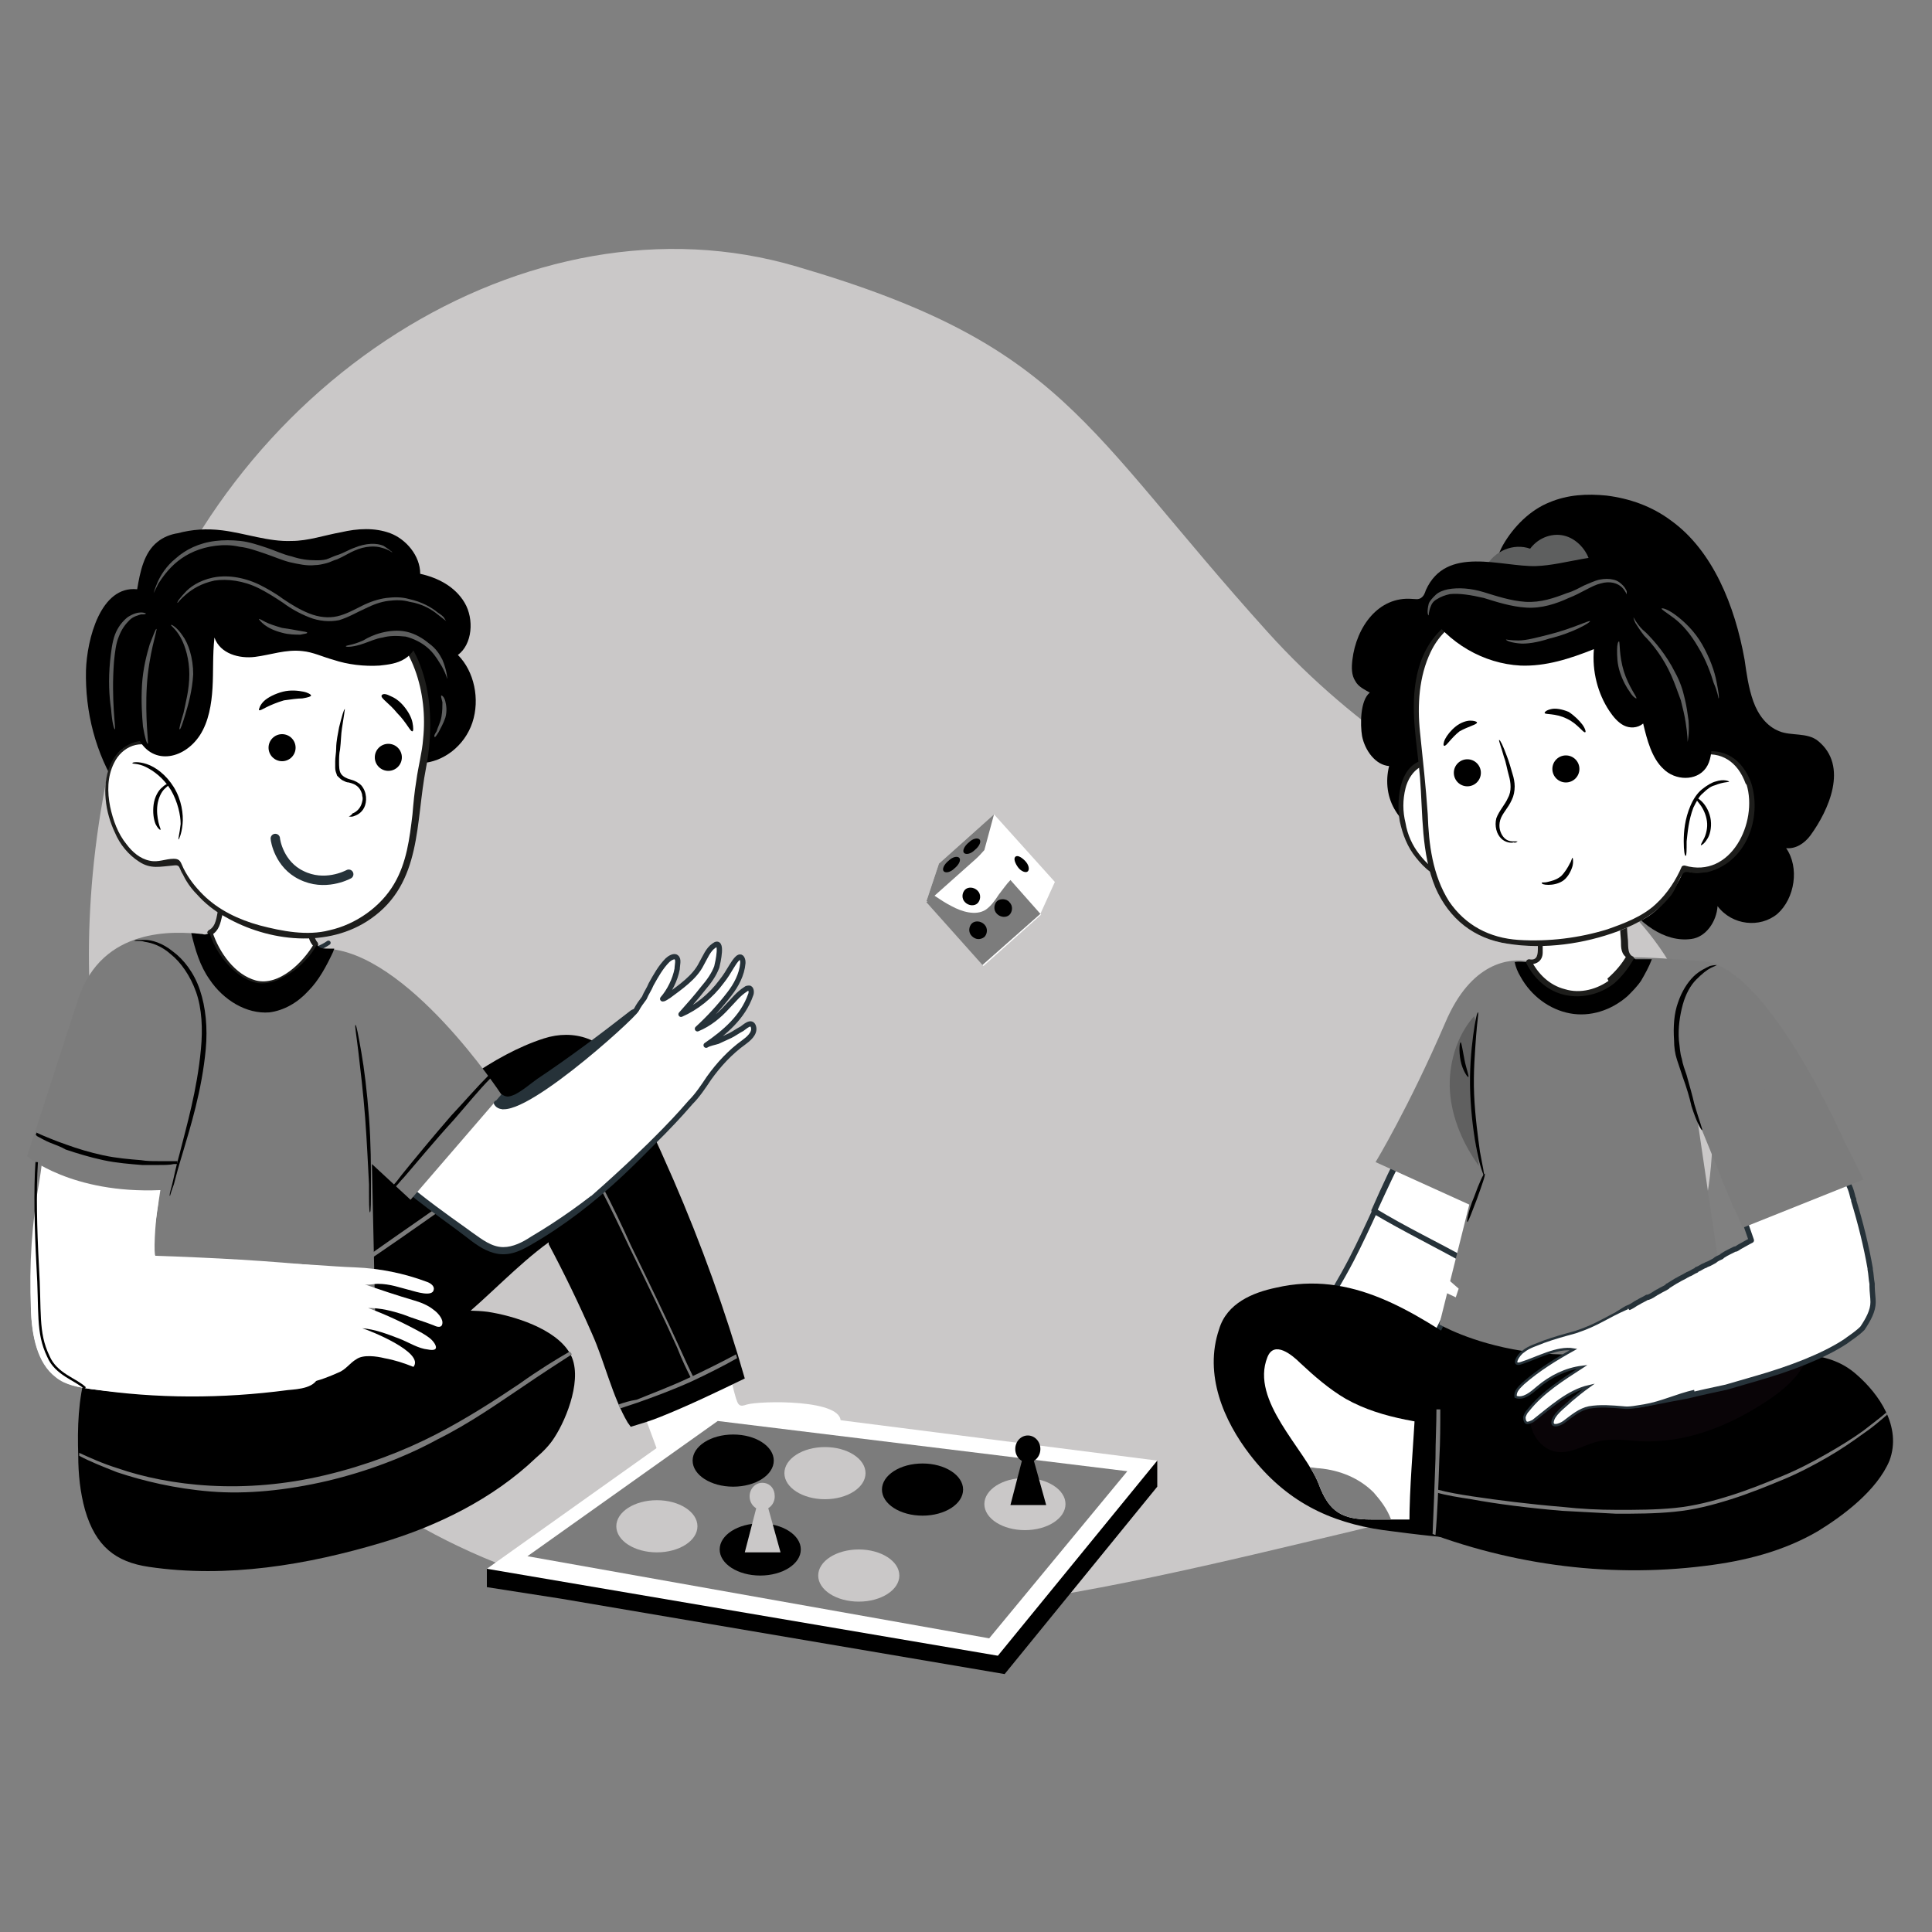
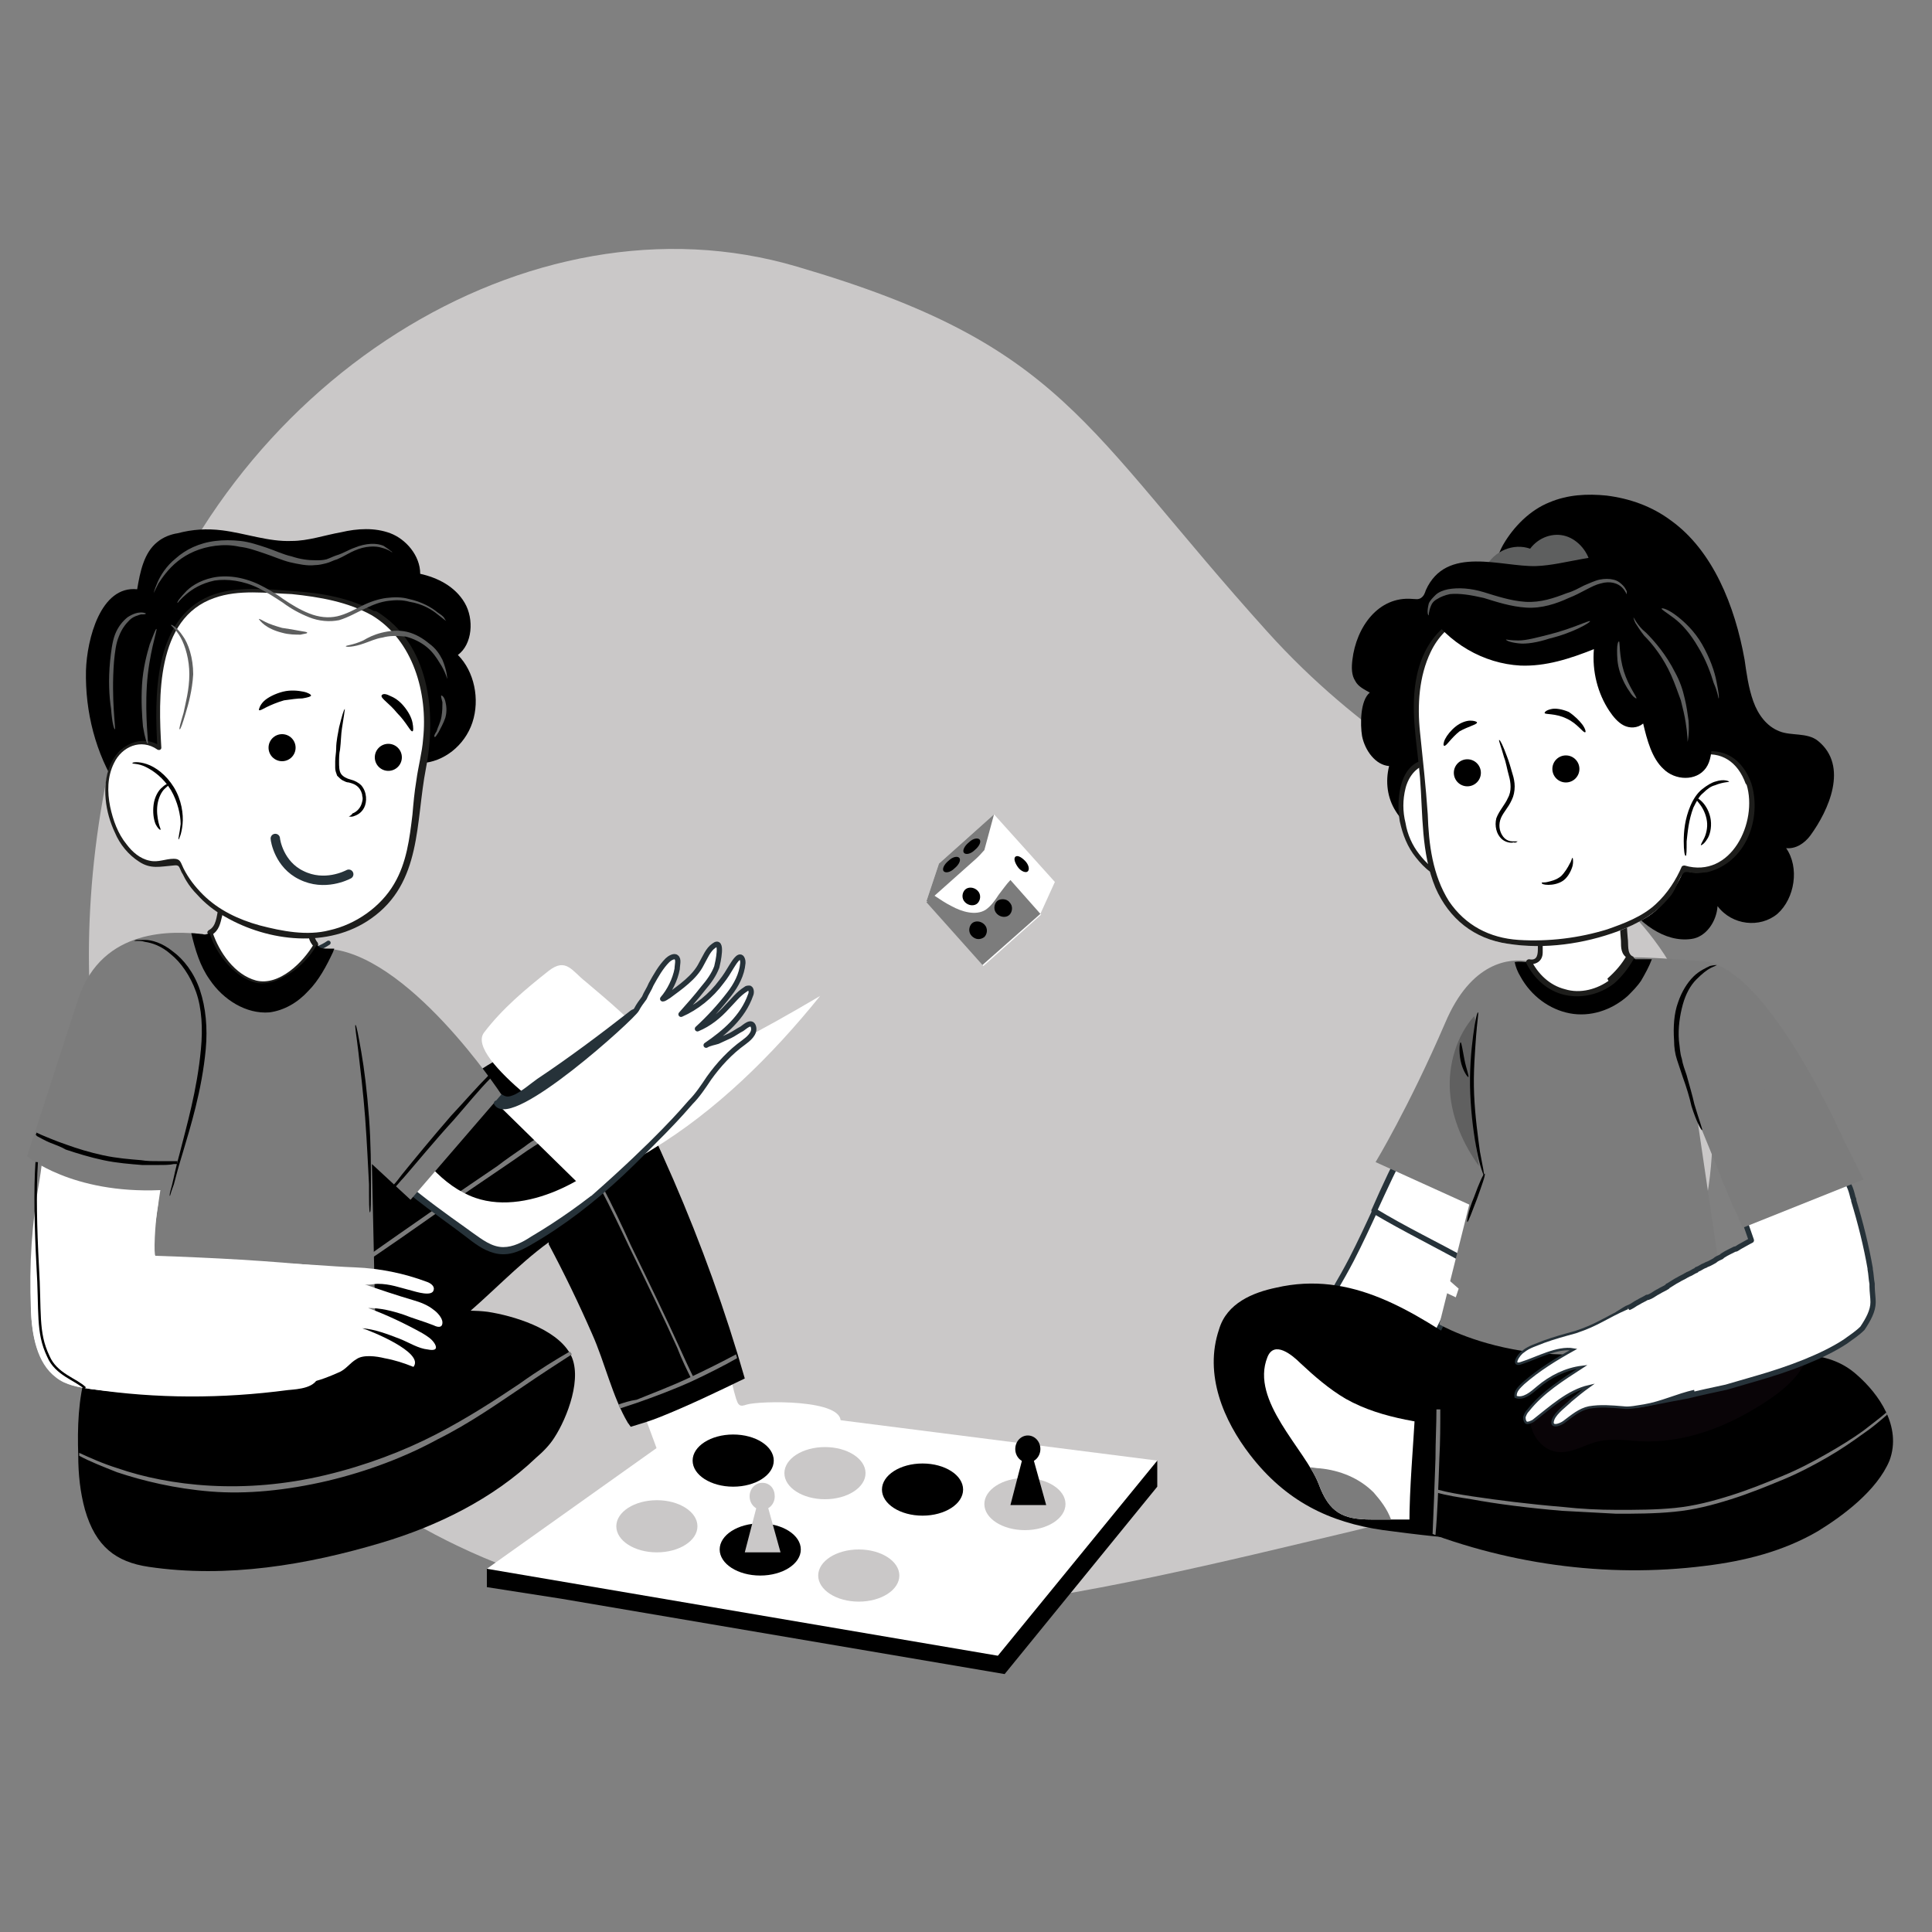
<svg xmlns="http://www.w3.org/2000/svg" xmlns:xlink="http://www.w3.org/1999/xlink" id="Слой_1" x="0px" y="0px" viewBox="0 0 200 200" style="enable-background:new 0 0 200 200;" xml:space="preserve">
  <rect x="0" y="0" width="200" height="200" fill="#808080" stroke="none" />
  <style type="text/css"> .st0{fill:#CAC8C8;} .st1{fill:none;stroke:#263239;stroke-width:0.455;stroke-linecap:round;stroke-linejoin:round;stroke-miterlimit:10;} .st2{fill:#FFFFFF;} .st3{fill:#7C7C7C;} .st4{fill:#FFFFFF;stroke:#263239;stroke-width:0.548;stroke-linecap:round;stroke-linejoin:round;stroke-miterlimit:10;} .st5{fill:#263239;} .st6{fill:#1D1D1B;} .st7{fill:#5E5F5F;} .st8{opacity:7.000000e-02;} .st9{fill:#823C6D;} .st10{fill:#FFFFFF;stroke:#263239;stroke-width:0.254;stroke-miterlimit:10;} .st11{opacity:0.23;} .st12{fill:#1C79BD;} .st13{fill:none;stroke:#000000;stroke-width:0.257;stroke-miterlimit:10;} .st14{clip-path:url(#SVGID_00000090257116911913745240000007671012542891557546_);fill:#7C7C7C;} .st15{fill:none;stroke:#263239;stroke-width:0.972;stroke-linecap:round;stroke-linejoin:round;stroke-miterlimit:10;} </style>
  <g>
    <g>
      <path class="st0" d="M13.5,124.8c0,0,10.2,26.6,39.2,37.5c29,10.9,61.1,2.4,87.3-3.8c26.2-6.2,40.9-26.6,36.5-49.1 c-4.5-22.5-26.2-22.8-45.3-44C112,44.1,110.2,35.7,82.5,27.6c-27.7-8.2-59.6,12-69.1,43.6C3.9,102.7,13.5,124.8,13.5,124.8z" />
    </g>
    <path class="st1" d="M28.7,96.1c0,0,1.3,2.3,2.6,2.4c1.3,0.1,2.7-0.9,2.7-0.9" />
    <g>
      <g>
        <g>
          <g>
            <polygon class="st2" points="95.9,93.3 97.2,89.4 102.9,84.3 109.2,91.3 107.7,94.6 " />
            <polygon class="st3" points="95.9,93.3 97,93.4 101.9,88 102.9,84.3 97.2,89.4 " />
            <rect x="97.8" y="89.6" transform="matrix(0.747 -0.665 0.665 0.747 -36.693 91.537)" class="st2" width="8" height="8.8" />
            <g>
              <path class="st3" d="M104.6,91.1c-0.4,0.4-0.8,1-1.2,1.5c-0.4,0.6-0.8,1.2-1.4,1.6c-1,0.6-2.4,0.2-3.5-0.4 c-0.6-0.3-1.2-0.7-1.8-1.1l-0.8,0.7l5.8,6.5l6-5.3L104.6,91.1z" />
            </g>
            <path d="M101.2,92.2c0.4,0.4,0.3,1,0,1.3s-0.9,0.3-1.3-0.1c-0.4-0.4-0.3-1,0-1.3S100.8,91.8,101.2,92.2z" />
            <path d="M106.1,89.1c0.4,0.4,0.5,0.9,0.3,1.1c-0.2,0.2-0.7,0-1-0.4s-0.5-0.9-0.3-1.1S105.7,88.7,106.1,89.1z" />
            <path d="M99.3,88.8c0.2,0.2,0,0.7-0.5,1.1c-0.4,0.4-0.9,0.5-1.1,0.3c-0.2-0.2,0-0.7,0.5-1.1C98.6,88.7,99.1,88.6,99.3,88.8z" />
            <path d="M101.4,86.9c0.2,0.2,0,0.7-0.5,1.1c-0.4,0.4-0.9,0.5-1.1,0.3c-0.2-0.2,0-0.7,0.5-1.1C100.7,86.8,101.2,86.7,101.4,86.9 z" />
            <path d="M101.9,95.7c0.4,0.4,0.3,1,0,1.3c-0.4,0.3-0.9,0.3-1.3-0.1s-0.3-1,0-1.3S101.5,95.3,101.9,95.7z" />
            <path d="M104.5,93.4c0.4,0.4,0.3,1,0,1.3s-0.9,0.3-1.3-0.1s-0.3-1,0-1.3S104.2,93,104.5,93.4z" />
          </g>
          <g>
            <path d="M150.7,131.9c0,0-1.3,1.8-2.4,5.9c-1.1,4.1,17.2,10.3,17.2,10.3l15-4.8c0,0-1.8-14.4-5-15" />
            <path class="st4" d="M145.8,118.2c0,0-0.3,0.6-0.9,1.6c-1.7,3.5-3.2,7.1-5,10.6c-1.1,2.1-2.3,4.1-3.5,6c1.9,1,4.8,1.8,4.8,1.8 l6.1,2.5c0,0,6.9-12.1,7.5-19.9L145.8,118.2z" />
            <g>
              <path class="st2" d="M152.1,130.6c1.3-3.3,2.5-6.9,2.7-9.9l-9-2.5c0,0-0.3,0.6-0.9,1.6c-0.9,1.9-1.7,3.7-2.6,5.6 C145.5,127.2,148.8,128.8,152.1,130.6z" />
              <g>
                <path class="st5" d="M152.3,130.7c1.3-3.2,2.4-6.6,2.7-10c0-0.1-0.1-0.2-0.2-0.3c-3-0.8-6-1.7-9-2.5c-0.1,0-0.2,0-0.3,0.1 c-1.3,2.3-2.4,4.7-3.5,7.2c-0.1,0.1,0,0.3,0.1,0.4c3.2,1.9,6.5,3.5,9.7,5.3c0.3,0.2,0.6-0.3,0.3-0.5 c-3.2-1.8-6.6-3.4-9.7-5.3c0,0.1,0.1,0.2,0.1,0.4c1.1-2.4,2.2-4.8,3.5-7.2c-0.1,0-0.2,0.1-0.3,0.1c3,0.8,6,1.7,9,2.5 c-0.1-0.1-0.1-0.2-0.2-0.3c-0.3,3.4-1.4,6.7-2.7,9.9C151.7,130.8,152.2,131,152.3,130.7z" />
              </g>
            </g>
            <g>
              <g>
                <path class="st3" d="M191.4,119.2c0,0-8.1-19.1-15.1-19.7c-4-0.3-6.1-0.4-7.1-0.4c-0.1,0-0.3,0-0.4-0.1l0,0 c-0.6,0.9-1.2,1.8-2,2.5c-1.6,1.3-3.9,1.6-5.7,0.8c-1.2-0.5-2.3-1.6-2.9-2.8c-1.9-0.3-5.9,0-8.6,6.4 c-3.8,8.8-7.2,14.4-7.2,14.4l9.7,4.4l-3.1,12.4c0,0,12.9,7.6,29.7-0.9l-3-20.4l3.8,9.3L191.4,119.2z" />
              </g>
            </g>
            <g>
              <path d="M175.2,143.6c-7.1,1.4-16.4,0.7-22.6-3.6c-6.4-4.3-12.7-8.5-20.5-6.7c-2.4,0.5-5.1,1.6-5.9,4.3 c-1.6,4.7,0.5,9.5,3.2,13c3.7,4.8,8.2,7,13.8,7.8c6.9,0.9,14,1.8,20.7-0.2" />
            </g>
            <path d="M169.1,99.2c-0.1,0-0.1,0-0.2-0.1h0c-0.6,0.9-1.2,1.8-2,2.5c-1.6,1.3-3.9,1.6-5.7,0.8c-1.2-0.5-2.3-1.6-2.9-2.8 c-0.1,0-0.1,0-0.2,0c0,0,0,0,0,0c-0.4,0-0.8-0.1-1.3,0c0.1,0.5,0.3,1,0.6,1.5c1.1,2,3,3.4,5.1,3.8c2.1,0.4,4.3-0.3,6-1.8 c0.5-0.5,1-1,1.4-1.6c0.4-0.7,0.8-1.4,1.1-2.2c-0.6,0-1,0-1.4,0c0,0,0,0,0,0c-0.1,0-0.2,0-0.3,0 C169.2,99.2,169.1,99.2,169.1,99.2C169.1,99.2,169.1,99.2,169.1,99.2z" />
            <g>
              <path class="st2" d="M166.9,101.6c0.8-0.7,1.4-1.5,2-2.5c-0.3-0.1-0.5-0.5-0.5-0.8l-0.5-9l-8.2,4.3l-0.1,5.1 c0,0.6-0.5,1-1,0.9c-0.1,0-0.1,0-0.2,0c0.6,1.3,1.7,2.3,2.9,2.8C163,103.2,165.3,102.9,166.9,101.6z" />
              <g>
                <path class="st6" d="M167.1,101.8c0.8-0.7,1.5-1.6,2-2.5c0.1-0.1,0-0.3-0.1-0.3c-0.6-0.3-0.4-1.3-0.5-1.9 c-0.1-1-0.1-2.1-0.2-3.1c-0.1-1.6-0.2-3.1-0.3-4.7c0-0.2-0.2-0.3-0.4-0.2c-2.7,1.4-5.5,2.9-8.2,4.3c-0.1,0-0.1,0.1-0.1,0.2 c0,0.9,0,1.9-0.1,2.8c0,0.6,0,1.2,0,1.7c0,0.6,0,1.4-0.9,1.2c-0.2,0-0.4,0.2-0.3,0.4c0.8,1.6,2.2,2.9,4,3.3 C163.8,103.4,165.7,102.9,167.1,101.8c0.3-0.2-0.1-0.6-0.4-0.4c-1.3,1-3.1,1.5-4.7,1c-1.6-0.4-2.8-1.6-3.5-3 c-0.1,0.1-0.2,0.2-0.3,0.4c0.8,0.1,1.5-0.3,1.5-1.2c0-0.4,0-0.7,0-1.1c0-0.7,0-1.4,0-2.2c0-0.5,0.2-1.2,0-1.7 c-0.1-0.3,0,0.1-0.1,0.1c0,0,0.3-0.2,0.3-0.2c0.4-0.2,0.9-0.5,1.3-0.7c1.3-0.7,2.6-1.4,3.9-2.1c0.9-0.5,1.8-0.9,2.6-1.4 c-0.1-0.1-0.3-0.1-0.4-0.2c0.1,1.7,0.2,3.5,0.3,5.2c0.1,1,0.1,2.1,0.2,3.1c0,0.7,0,1.4,0.7,1.8c0-0.1-0.1-0.2-0.1-0.3 c-0.5,0.9-1.2,1.7-2,2.4C166.5,101.6,166.8,102,167.1,101.8z" />
              </g>
            </g>
            <g>
              <path d="M151.9,126.5c0.1,0,0.5-1.1,1-2.4c0.5-1.4,0.9-2.5,0.8-2.6c-0.1-0.1-0.6,1-1.1,2.4C152,125.3,151.8,126.5,151.9,126.5 z" />
            </g>
            <g>
              <path d="M176.2,117c0.1,0-0.3-1-0.8-2.7c-0.2-0.9-0.5-1.9-0.8-3c-0.2-0.6-0.4-1.1-0.5-1.7c-0.2-0.6-0.2-1.2-0.3-1.9 c-0.1-1.3,0.1-2.6,0.4-3.7c0.3-1.1,0.8-2,1.4-2.6c0.6-0.6,1.1-1,1.5-1.2c0.4-0.2,0.7-0.3,0.6-0.3c0,0-0.3,0-0.7,0.1 c-0.4,0.2-1.1,0.5-1.7,1.1c-0.6,0.6-1.2,1.5-1.6,2.7c-0.4,1.1-0.5,2.5-0.4,3.9c0,0.7,0.1,1.4,0.3,2c0.2,0.6,0.4,1.2,0.6,1.8 c0.4,1.1,0.7,2.1,0.9,3C175.6,116.1,176.1,117,176.2,117z" />
            </g>
            <g>
              <g>
                <path d="M154.8,59.5c-0.1-1.1,0.3-2.2,0.8-3.1c1.1-1.9,2.8-3.6,4.8-4.4c1.9-0.8,3.9-0.9,5.9-0.7c2.4,0.3,4.7,1.1,6.7,2.6 c4.3,3.1,6.6,8.8,7.6,14.4c0.2,1.4,0.4,2.9,0.9,4.3c0.5,1.4,1.4,2.6,2.7,3.1c1.2,0.5,2.9,0.1,4,1c3.2,2.6,1.1,7.2-0.8,9.8 c-0.6,0.8-1.5,1.4-2.5,1.3c1.4,2,0.9,5.2-0.9,6.8c-1.8,1.5-4.7,1.2-6.2-0.8c-0.1,1.6-1.2,3.2-2.7,3.4 c-2.8,0.4-5.5-1.7-7.2-4.2" />
              </g>
              <g>
                <path class="st7" d="M153.8,58.7c0.9-1.7,2.9-2.5,4.6-1.9c0.9-1.2,2.4-1.7,3.7-1.3c1.3,0.4,2.4,1.7,2.6,3.2" />
              </g>
              <g>
                <path d="M177.8,81.5c1.2-2.4,1.5-5.2,1.3-8c-0.2-3-0.6-6.6-2-9.2c-1.1-2.1-3.4-3.6-5.5-2.9c0-1.7-1.5-3.1-3-3.6 c-3.1-0.8-6.5,0.7-9.6,0.8c-3.6,0.1-9.3-2.2-11.4,2.5c-0.1,0.3-0.2,0.6-0.5,0.8c-0.3,0.2-0.6,0.1-0.9,0.1 c-3.5-0.3-5.8,2.9-6.2,6.3c-0.1,0.8-0.1,1.6,0.3,2.2c0.3,0.6,1,0.9,1.5,1.2c-1,0.8-1,3.3-0.8,4.5c0.3,1.5,1.4,3,2.8,3.1 c-0.4,1.6-0.2,3.3,0.7,4.7c0.8,1.3,2.2,2.3,3.7,2.4" />
              </g>
              <g>
                <path class="st2" d="M148.1,78.8c-1,0-1.9,0.6-2.4,1.5c-0.5,0.9-0.7,2-0.7,3c0,2.4,1.1,4.8,2.8,6.3c0.6,0.6,1.4,1.1,2.2,0.9" />
                <g>
                  <path class="st6" d="M148.1,78.6c-3.2,0-3.6,4-3.2,6.4c0.3,1.4,0.8,2.7,1.7,3.8c0.8,1,2,2.2,3.4,2.1c0.3,0,0.3-0.5,0-0.5 c-1.3,0.1-2.4-1.1-3.1-2c-0.7-0.9-1.2-2-1.4-3.2c-0.3-1.2-0.3-2.4,0-3.6c0.3-1.2,1.2-2.5,2.7-2.5 C148.4,79.1,148.4,78.6,148.1,78.6L148.1,78.6z" />
                </g>
              </g>
              <g>
                <path class="st2" d="M181.1,81.2c-0.9-2.7-3-3.6-5.1-3c0-0.1,0-0.2,0-0.3c0-4.2,0-8-2.5-11.4c-2.4-3.2-5.6-3.2-9.1-3.6 c-3-0.4-6-0.5-9-0.1c-2.2,0.3-4.8,1.2-6.4,3.1c-2.5,2.9-2.6,8.1-2,11.8c0.9,5.2-0.1,11.5,2.8,16c2.3,3.5,5.5,4.2,9.1,4.2 c3.9,0,8-0.8,11.5-2.9c1.7-1,3.1-3,3.9-4.9c2.1,0.7,4.3-0.3,5.7-2.2C181.4,85.9,181.8,83.4,181.1,81.2z" />
                <g>
                  <path class="st6" d="M181.3,81.1c-0.9-2.5-2.8-3.8-5.5-3.2c0.1,0.1,0.2,0.2,0.3,0.2c0-3.8,0-7.8-2.1-11.1 c-1.9-3.1-4.9-3.9-8.3-4.3c-7-0.8-17-1.7-19,7.1c-0.8,3.6,0,7.1,0.3,10.7c0.3,3.8,0.1,7.8,1.6,11.4c1.4,3.2,4,5.3,7.5,5.8 c3.8,0.6,7.9,0,11.4-1.3c2.1-0.8,3.9-1.8,5.3-3.5c0.3-0.3,0.5-0.7,0.7-1.1c0.2-0.4,0.5-1.3,0.9-1.5c0.3-0.1,0.9,0.1,1.2,0.1 c0.4,0,0.7-0.1,1.1-0.1C180.8,89.3,182.4,84.7,181.3,81.1c-0.1-0.3-0.6-0.2-0.5,0.1c1.2,3.9-1.6,9.8-6.4,8.4 c-0.1,0-0.2,0-0.3,0.1c-0.6,1.4-1.5,2.8-2.7,3.9c-1.4,1.3-3.3,2-5,2.6c-2.9,0.9-6.1,1.3-9.2,1.1c-3-0.2-5.5-1.5-7.2-4 c-1.7-2.7-2.1-5.9-2.2-9c-0.2-2.9-0.5-5.6-0.8-8.5c-0.3-2.8-0.1-5.8,1.1-8.3c3-6.3,12.1-5,17.6-4.3c3.5,0.4,6.4,1.3,8.2,4.5 c1.7,3.2,1.7,6.9,1.7,10.3c0,0.2,0.2,0.3,0.3,0.2c2.3-0.5,4,0.7,4.8,2.9C181,81.6,181.4,81.5,181.3,81.1z" />
                </g>
              </g>
              <g>
                <g>
                  <g>
                    <path d="M179,80.9c0,0-0.5-0.3-1.4,0c-0.4,0.1-0.9,0.4-1.4,0.8c-0.5,0.4-0.9,1-1.2,1.7c-0.6,1.4-0.7,2.7-0.7,3.7 c0,1,0.1,1.5,0.2,1.5c0.1,0,0.1-0.6,0.1-1.5c0.1-0.9,0.2-2.2,0.7-3.5c0.3-0.6,0.6-1.2,1-1.5c0.4-0.4,0.8-0.7,1.2-0.8 C178.5,80.9,179,81,179,80.9z" />
                  </g>
                  <g>
                    <path d="M176.1,87.5c0,0,0.3-0.1,0.6-0.6c0.3-0.4,0.5-1.2,0.4-2c-0.1-0.8-0.5-1.5-0.9-1.9c-0.4-0.4-0.7-0.5-0.7-0.4 c0,0.1,0.2,0.3,0.5,0.7c0.3,0.4,0.6,1,0.7,1.7c0.1,0.7-0.1,1.4-0.3,1.8C176.2,87.2,176,87.5,176.1,87.5z" />
                  </g>
                </g>
                <g>
                  <path d="M157.1,87.1c0,0-0.2,0-0.5,0c-0.3,0-0.7-0.1-1-0.5c-0.3-0.4-0.5-1-0.3-1.7c0.2-0.7,0.8-1.2,1.2-2.1 c0.2-0.4,0.3-0.9,0.3-1.4c0-0.4-0.1-0.9-0.2-1.2c-0.2-0.7-0.4-1.4-0.6-1.9c-0.4-1.1-0.7-1.7-0.8-1.7c-0.1,0,0.2,0.7,0.5,1.8 c0.2,0.5,0.3,1.2,0.5,1.9c0.2,0.7,0.3,1.6-0.1,2.3c-0.3,0.7-0.9,1.3-1.2,2.1c-0.1,0.4-0.1,0.8,0,1.2 c0.1,0.4,0.3,0.7,0.5,0.9c0.4,0.4,1,0.5,1.3,0.4C156.9,87.3,157.1,87.1,157.1,87.1z" />
                </g>
                <g>
                  <path d="M152.9,74.8c0-0.1-0.3-0.2-0.7-0.2c-0.4,0-1,0.2-1.5,0.6c-0.5,0.4-0.9,0.9-1.1,1.3c-0.2,0.4-0.2,0.7-0.1,0.7 c0.2,0.1,0.7-0.8,1.6-1.5C152,75.2,152.9,75,152.9,74.8z" />
                </g>
                <g>
                  <path d="M164.1,75.8c0.1,0,0-0.4-0.3-0.8c-0.3-0.4-0.8-0.9-1.4-1.3c-0.7-0.3-1.4-0.4-1.8-0.3c-0.5,0.1-0.7,0.3-0.7,0.4 c0,0.2,1.1,0,2.3,0.6C163.3,74.9,163.9,75.9,164.1,75.8z" />
                </g>
                <g>
                  <path d="M162.8,88.8c-0.1,0-0.1,0.3-0.3,0.6c-0.2,0.4-0.5,0.9-0.9,1.3c-0.5,0.4-1,0.5-1.4,0.6c-0.4,0.1-0.6,0-0.6,0.1 c0,0.1,0.2,0.2,0.7,0.2c0.4,0,1.1-0.1,1.6-0.5c0.5-0.4,0.8-1.1,0.9-1.5C162.9,89.1,162.8,88.8,162.8,88.8z" />
                </g>
              </g>
              <g>
                <path d="M147.7,63.2c2.2,3.4,5.9,5.5,9.7,5.7c2.6,0.1,5.1-0.7,7.6-1.7c-0.2,2.3,0.4,4.6,1.6,6.4c0.4,0.6,0.9,1.2,1.5,1.5 s1.4,0.3,2-0.2c0.4,1.7,0.9,3.6,2.1,4.7c1.2,1.2,3.4,1.3,4.4-0.1c0.5-0.7,0.6-1.7,0.6-2.7c0.2-4.9-0.8-10.1-3.7-13.8 c-0.8-1-1.8-1.9-2.9-2.5c-1.1-0.6-2.3-0.9-3.5-1.1c-6.7-1.1-13.8,0.7-19.4,4.9" />
              </g>
            </g>
            <g>
              <g>
                <g>
                  <path class="st2" d="M152,148c-4.3-0.7-8.8-1-12.7-3.2c-1.7-1-3.2-2.3-4.7-3.7c-0.8-0.8-2.7-2.4-3.4-0.6 c-1.8,4.5,3.9,9.5,5.3,13.1c1.1,3,2.5,3.7,5.5,3.7c2.5,0,5.1,0,7.6,0" />
                </g>
                <g>
                  <path class="st3" d="M144,157.3c-0.4-1.1-1.1-2-1.8-2.8c-1.5-1.5-3.5-2.3-5.6-2.5c-0.3,0-0.7-0.1-1-0.1 c0.4,0.6,0.7,1.2,0.9,1.7c1.1,3,2.5,3.7,5.5,3.7C142.7,157.3,143.3,157.3,144,157.3z" />
                </g>
              </g>
              <g>
                <path d="M192.2,142.3c-2.8-2.5-6.5-2.2-9.9-1.9c-7.3,0.6-13.8,4-21,5c-4.9,0.7-9.8,0.7-14.8,0.5c-0.2,4-0.6,8-0.6,12 c9.7,4,20.3,5.5,30.6,4.2c4.1-0.5,8.1-1.5,11.7-3.6c2.6-1.6,6.1-4.2,7.4-7.3C196.9,147.7,194.5,144.3,192.2,142.3z" />
              </g>
              <g>
                <path class="st3" d="M195.3,146.2c-0.7,0.6-1.5,1.2-2.4,1.9c-1.1,0.8-2.4,1.6-3.8,2.4c-1.4,0.8-2.9,1.6-4.6,2.3 c-1.7,0.7-3.4,1.4-5.3,2c-1.9,0.6-3.8,1.1-5.8,1.3c-2,0.2-4,0.2-6,0.2c-1.9,0-3.8-0.1-5.6-0.3c-3.6-0.3-6.7-0.7-9.4-1.1 c-1.3-0.2-2.5-0.4-3.6-0.7c0,0-0.1,0-0.1,0c0,0.1,0,0.2,0,0.3c0,0,0,0,0,0c1,0.3,2.3,0.5,3.6,0.7c2.7,0.5,5.9,0.9,9.4,1.2 c1.8,0.1,3.7,0.2,5.6,0.3c1.9,0,4,0,6-0.2c2.1-0.2,4-0.7,5.9-1.3c1.9-0.6,3.6-1.3,5.3-2c1.7-0.7,3.2-1.5,4.6-2.3 c1.4-0.8,2.7-1.7,3.8-2.5c0.9-0.6,1.7-1.3,2.4-1.9C195.4,146.4,195.3,146.3,195.3,146.2z" />
                <g>
                  <path class="st3" d="M148.6,158.9c0.2-2.2,0.3-4.9,0.4-7.9c0.1-1.8,0.1-3.5,0.1-5.1c-0.1,0-0.3,0-0.4,0 c0,1.6-0.1,3.3-0.1,5.1c-0.1,2.9-0.2,5.6-0.3,7.8C148.4,158.8,148.5,158.9,148.6,158.9z" />
                </g>
              </g>
            </g>
            <g class="st8">
              <path class="st9" d="M158.4,146.4c-0.2,1.8,1.1,3.7,2.8,3.9c1.5,0.2,2.9-0.8,4.3-1.1c1.4-0.3,2.9-0.1,4.3,0 c4.5,0.2,8.8-1.4,12.7-3.9c1.9-1.2,3.9-2.8,4.7-5c0.1-0.3,0.2-0.6,0.1-0.8c-0.2-0.6-0.9-0.7-1.5-0.7 c-4.9,0.5-9.9,1.2-14.7,2.3" />
            </g>
            <path class="st4" d="M193.9,134.8C193.9,134.8,193.9,134.8,193.9,134.8c0-0.5-0.1-1.1-0.1-1.6c0-0.1,0-0.2,0-0.3 c-0.1-0.5-0.1-1-0.2-1.5c0,0,0-0.1,0-0.1c0,0,0,0,0,0c-0.4-2.3-1-4.7-1.7-7c0,0,0,0,0,0c0,0,0,0,0-0.1c0-0.1-0.1-0.2-0.1-0.3 c-0.1-0.4-0.2-0.8-0.4-1.2c0-0.1-0.1-0.2-0.1-0.3c-0.1-0.4-0.3-0.8-0.4-1.2c0-0.1-0.1-0.2-0.1-0.3c-0.1-0.4-0.3-0.8-0.4-1.1 c0-0.1-0.1-0.2-0.1-0.3c-0.2-0.4-0.3-0.7-0.5-1.1c0-0.1-0.1-0.1-0.1-0.2c-0.2-0.3-0.3-0.7-0.5-1c0,0,0-0.1,0-0.1 c-0.2-0.3-0.3-0.6-0.5-0.9c0-0.1-0.1-0.1-0.1-0.2c-0.1-0.3-0.3-0.5-0.4-0.7c0,0-0.1-0.1-0.1-0.1c-0.1-0.2-0.3-0.4-0.4-0.6 c0,0,0,0-0.1-0.1c-0.1-0.2-0.3-0.3-0.4-0.4c-0.6-0.5-1.5-0.2-2.6,0.6c-0.2,0.2-0.5,0.4-0.7,0.6c-0.1,0.1-0.2,0.2-0.3,0.3 c-2.3,2.2-4.7,5.7-4.7,5.7l1.6,4.8l0.8,2.3c0,0-0.4,0.2-1.1,0.6l0,0c0,0,0,0,0,0c-0.2,0.1-0.3,0.2-0.5,0.3c0,0-0.1,0-0.1,0 c-0.2,0.1-0.4,0.2-0.6,0.3c0,0,0,0,0,0c-0.2,0.1-0.4,0.2-0.7,0.4c0,0-0.1,0.1-0.1,0.1c-0.2,0.1-0.5,0.2-0.7,0.4c0,0,0,0,0,0 c-0.2,0.1-0.5,0.3-0.8,0.4c-0.1,0-0.1,0.1-0.2,0.1c-0.3,0.1-0.5,0.3-0.8,0.4c0,0-0.1,0-0.1,0.1c-0.3,0.1-0.5,0.3-0.8,0.4 c-0.1,0-0.1,0.1-0.2,0.1c-0.3,0.2-0.6,0.3-0.9,0.5c-0.1,0-0.1,0.1-0.2,0.1c-0.3,0.2-0.5,0.3-0.8,0.5c0,0-0.1,0-0.1,0.1 c-0.3,0.2-0.6,0.3-0.9,0.5c-0.1,0-0.1,0.1-0.2,0.1c-0.3,0.2-0.6,0.4-0.9,0.5c0,0,0,0-0.1,0c-0.3,0.2-0.6,0.3-0.9,0.5 c-0.1,0-0.1,0.1-0.2,0.1c-0.3,0.2-0.6,0.4-0.9,0.5c-0.1,0-0.1,0.1-0.2,0.1c-0.3,0.2-0.5,0.3-0.8,0.5c0,0-0.1,0.1-0.1,0.1 c-0.3,0.2-0.6,0.4-0.8,0.5c-0.1,0-0.1,0.1-0.2,0.1c-0.3,0.2-0.5,0.4-0.8,0.5c0.4,1.1,0.8,2.2,1.2,3.2c0.2,0.5,0.4,0.9,0.5,1.4 c0.4,0.9,0.8,1.7,1.3,2.5c0.2,0.4,0.5,0.8,0.8,1.2c1.2-0.2,3.1-0.6,5.3-1c1.2-0.3,2.6-0.6,4-0.9c1-0.3,2.1-0.6,3.1-0.9 c3.5-1,6.9-2.3,9.2-3.8c0.7-0.5,1.3-0.9,1.8-1.4C193.4,136.6,193.9,135.7,193.9,134.8L193.9,134.8L193.9,134.8z" />
            <path class="st10" d="M168.5,135.4c-2.3,1-3,1.7-5.4,2.5c-1.1,0.3-2.2,0.6-3.3,1c-0.7,0.3-1.5,0.5-2.1,1 c-0.5,0.3-1.3,1.6-0.2,1.2c1.6-0.5,3.7-1.7,5.4-1.4c-1.8,1-3.6,2.1-5.2,3.5c-0.4,0.4-0.9,0.8-0.8,1.4c0.8,0.3,1.6-0.4,2.3-1 c1.3-1.1,2.9-1.9,4.6-2.1c-2,1.3-4.1,2.6-5.6,4.5c-0.2,0.2-0.3,0.4-0.4,0.7c0,0.3,0.1,0.6,0.3,0.6c0.2,0,0.4-0.1,0.6-0.2 c1.8-1.4,3.6-3.1,5.8-3.6c-0.7,0.5-1.3,1-1.9,1.5c-0.5,0.5-1.5,1.2-1.8,1.9c-0.4,1,0.7,0.6,1.1,0.3c0.8-0.6,1.6-1.3,2.6-1.5 c1.2-0.2,2.3-0.1,3.5,0c0.7,0.1,1.5-0.1,2.2-0.2c1.8-0.3,3.4-1.1,5.2-1.5" />
            <g class="st11">
              <path d="M152.6,105.2c-1.8,2-2.7,5-2.5,7.8c0.2,2.8,1.4,5.5,3,7.7c-0.8-4.8-0.9-9.7-0.2-14.5" />
            </g>
            <g>
              <path d="M153.6,121.7c0.1,0-0.1-0.9-0.4-2.5c-0.2-1.5-0.5-3.6-0.6-5.9c-0.1-2.3,0.1-4.5,0.2-6c0.1-1.5,0.3-2.5,0.2-2.5 c-0.1,0-0.3,0.9-0.5,2.4c-0.2,1.5-0.4,3.7-0.3,6c0.1,2.4,0.4,4.5,0.7,6C153.2,120.8,153.6,121.7,153.6,121.7z" />
            </g>
            <g>
              <path d="M152,111.5c0.1-0.1-0.2-0.8-0.4-1.8c-0.2-1-0.3-1.8-0.4-1.8c-0.1,0-0.2,0.9,0,1.9C151.4,110.8,151.9,111.5,152,111.5z " />
            </g>
            <g>
              <g>
                <path class="st7" d="M169.4,72.3c0.1-0.1-0.8-1.2-1.3-2.8c-0.5-1.6-0.4-3.1-0.5-3.1c-0.1,0-0.2,0.3-0.2,0.9 c0,0.6,0,1.4,0.3,2.3c0.3,0.9,0.7,1.6,1,2C169,72.1,169.3,72.3,169.4,72.3z" />
              </g>
              <g>
                <path class="st7" d="M174.7,76.8c0,0,0.2-0.8,0.1-2.2c-0.1-0.7-0.2-1.5-0.4-2.3c-0.2-0.9-0.5-1.8-1-2.7 c-0.9-1.8-2.1-3.2-3-4.1c-0.5-0.4-0.8-0.8-1-1.1c-0.2-0.3-0.3-0.5-0.3-0.5c0,0,0,0.2,0.2,0.6c0.2,0.3,0.5,0.8,0.9,1.3 c0.9,0.9,2,2.3,2.8,4.1c0.4,0.9,0.7,1.8,1,2.6c0.2,0.8,0.4,1.6,0.5,2.3C174.7,76,174.7,76.8,174.7,76.8z" />
              </g>
              <g>
                <path class="st7" d="M177.9,72.3c0.1,0,0-0.7-0.2-1.7c-0.2-1.1-0.7-2.5-1.5-3.9c-0.8-1.4-1.9-2.4-2.7-3 c-0.8-0.6-1.4-0.8-1.5-0.7c0,0.1,0.5,0.4,1.3,1c0.8,0.6,1.7,1.6,2.5,3c0.8,1.3,1.3,2.7,1.6,3.7 C177.8,71.6,177.9,72.3,177.9,72.3z" />
              </g>
              <g>
                <path class="st7" d="M147.9,63.7c0,0,0-0.4,0.2-0.9c0.1-0.3,0.3-0.6,0.7-0.8c0.3-0.2,0.8-0.4,1.3-0.5c1-0.1,2.2,0.1,3.5,0.4 c1.3,0.4,2.8,0.9,4.4,1c1.6,0.1,3.1-0.4,4.4-1c1.3-0.5,2.4-1.3,3.3-1.5c1-0.3,1.8,0,2.2,0.4c0.4,0.4,0.5,0.8,0.5,0.7 c0,0,0-0.1,0-0.3c-0.1-0.2-0.2-0.4-0.4-0.6c-0.2-0.2-0.5-0.5-1-0.6c-0.4-0.1-0.9-0.1-1.4,0c-0.5,0.1-1.1,0.4-1.6,0.6 c-0.6,0.3-1.1,0.6-1.8,0.8c-1.3,0.5-2.7,1-4.3,0.9c-1.5-0.1-3-0.6-4.3-1c-1.3-0.4-2.6-0.5-3.7-0.3c-0.5,0.1-1,0.3-1.3,0.6 c-0.3,0.3-0.6,0.6-0.7,0.9C147.7,63.3,147.8,63.7,147.9,63.7z" />
              </g>
              <g>
                <path class="st7" d="M164.6,64.3c-0.1-0.1-1.9,0.8-4.3,1.4c-1.2,0.3-2.3,0.6-3.1,0.6c-0.8,0-1.3-0.1-1.3-0.1 c0,0.1,0.4,0.3,1.3,0.4c0.8,0.1,2-0.1,3.2-0.5C162.9,65.5,164.7,64.4,164.6,64.3z" />
              </g>
            </g>
          </g>
          <g>
            <g>
              <path class="st2" d="M36.2,142.7c0.1-2,0.1-3.9,0.2-5.9c0.1-1.7,0.2-3.5,0.3-5.2c-6.9-0.9-13.8-1.2-20.7-1.5 c-0.6,0,1.7-12.5,1.9-13.3c0.2-0.8-6.3-3-7.2-3c-1.4,0.1-4.2,0.4-5.1,1.6c-1,1.4-1.2,5-1.5,6.7c-0.8,4.4-1.1,8.9-0.9,13.4 c0.1,2.6,0.6,5.5,2.6,7c1,0.8,2.3,1,3.6,1.2c6.7,1,13.5,1,20.3,0.1c1.7-0.2,3.5-0.5,5.2-0.9C35.2,142.8,35.7,142.7,36.2,142.7 z" />
            </g>
            <g>
              <path class="st2" d="M74.8,138.7c0.5,2,0.8,4.1,1.4,6.1c0.1,0.2,0.1,0.4,0.3,0.6c0.2,0.2,0.5,0.1,0.8,0 c1.3-0.4,10.2-0.6,9.7,1.9c-0.2,1.1-3.2,2-3.9,2.4c-2,1-3.9,2-6,2.7c-1.5,0.5-2.9,1-4.4,1.5c-1,0.3-2.1,0.6-2.9,0 c-0.5-0.4-0.8-1.1-1-1.7c-1.4-3.9-2.9-7.8-4.3-11.7" />
            </g>
            <g>
              <path class="st12" d="M68,150.3c0.2,0.6,0.5,1.2,0.7,1.9c0.2,0.6,0.5,1.3,1,1.7c0.8,0.7,2,0.4,2.9,0c1.5-0.5,2.9-1,4.4-1.5 c0.2-0.1,0.3-0.1,0.5-0.2C74.7,150.4,71.3,149.7,68,150.3z" />
            </g>
            <g>
              <path d="M56.8,128.8c1.6,3,3.1,6.1,4.5,9.3c1.3,2.9,2.1,6.5,3.7,9.2c0.1,0.1,0.2,0.3,0.3,0.4c1-0.3,2-0.6,3-1 c3-1.2,5.9-2.6,8.8-4c-2-7-4.5-13.9-7.4-20.6c-1.7-3.9-3.5-7.8-5.5-11.5c-1.6-3.1-4.8-4.1-7.9-3.1c-5.3,1.7-10.5,5.9-14.8,9.6 c-4,3.5-8.4,6.4-12.4,9.8c2,6,4.9,11.5,8.7,16.4c0.6,0.7,8.8-5.8,9.6-6.5c3.2-2.6,6.1-5.8,9.4-8.2 C56.8,128.7,56.8,128.7,56.8,128.8z" />
            </g>
            <g>
              <path class="st3" d="M64,145.4c0.1,0.1,0.1,0.3,0.2,0.4c0.6-0.2,1.2-0.4,1.8-0.6c1.7-0.6,3.6-1.3,5.6-2.2 c1.7-0.8,3.3-1.6,4.7-2.4c0-0.1-0.1-0.3-0.1-0.4c-1.5,0.8-3.1,1.6-4.8,2.4c-1.9,0.9-3.8,1.6-5.5,2.3 C65.2,145,64.6,145.2,64,145.4z" />
              <g>
                <path class="st3" d="M71.6,142.8c0,0,0.1,0,0.1-0.1c0,0,0.1,0,0.1-0.1c-0.5-1-1-2.1-1.5-3.2c-1.4-3.1-3.1-6.6-5-10.5 c-0.9-2-1.9-4.1-3-6.2c-0.6-1.1-1.1-2.1-1.8-3.2c-0.3-0.5-0.7-1-1.2-1.4c-0.5-0.4-1.1-0.7-1.7-0.8c-0.6-0.1-1.3,0.1-1.8,0.4 c-0.5,0.3-1,0.6-1.5,1c-1,0.7-1.9,1.3-2.8,2c-1.9,1.3-3.7,2.5-5.4,3.7c-3.4,2.4-6.5,4.5-9.1,6.4c-1.9,1.3-3.5,2.5-4.9,3.5 c0,0.1,0.1,0.1,0.1,0.2c1.4-1,3.1-2.1,5-3.4c2.7-1.8,5.7-3.9,9.1-6.3c1.7-1.2,3.5-2.4,5.4-3.7c0.9-0.6,1.9-1.3,2.9-2 c0.5-0.3,1-0.7,1.5-0.9c0.5-0.3,1-0.4,1.6-0.4c0.5,0,1,0.3,1.5,0.7c0.4,0.4,0.8,0.8,1.1,1.3c0.6,1,1.2,2.1,1.8,3.1 c1.1,2.1,2.1,4.2,3,6.1c1.9,3.9,3.6,7.4,5,10.5C70.6,140.8,71.1,141.8,71.6,142.8z" />
              </g>
            </g>
            <g>
-               <path class="st2" d="M69.5,109c-0.8-0.9-1.7-1.9-2.6-2.8c-0.3-0.3-0.7-0.8-1.1-1.2c-4.1,3.2-8.2,6.2-12.5,9 c-0.2,0.1-0.4,0.3-0.7,0.3c-0.3,0-0.5-0.2-0.7-0.4c-1.3-1.2-2.5-2.2-3.8-3.3c-1.4-1.1-2-2.5-3.8-1.1c-2.4,1.9-4.8,3.9-6.7,6.4 c-2,2.7,9.7,10.5,11.3,11.7c1,0.7,2,1.5,3.2,1.5c1,0,2-0.5,2.9-1.1c6.6-4,12.4-9.7,17.4-15.9C71.5,111,70.5,110.2,69.5,109z" />
+               <path class="st2" d="M69.5,109c-0.8-0.9-1.7-1.9-2.6-2.8c-0.3-0.3-0.7-0.8-1.1-1.2c-0.2,0.1-0.4,0.3-0.7,0.3c-0.3,0-0.5-0.2-0.7-0.4c-1.3-1.2-2.5-2.2-3.8-3.3c-1.4-1.1-2-2.5-3.8-1.1c-2.4,1.9-4.8,3.9-6.7,6.4 c-2,2.7,9.7,10.5,11.3,11.7c1,0.7,2,1.5,3.2,1.5c1,0,2-0.5,2.9-1.1c6.6-4,12.4-9.7,17.4-15.9C71.5,111,70.5,110.2,69.5,109z" />
              <g>
                <path class="st5" d="M69.8,108.6c-1.2-1.4-2.4-2.7-3.7-4c-0.2-0.2-0.5-0.2-0.8,0c-3.2,2.5-6.4,4.9-9.7,7.1 c-0.7,0.5-1.5,1.2-2.3,1.6c-0.7,0.3-0.9,0.3-1.5-0.1c-0.4-0.2-0.7-0.6-1-0.9c-1.3-1.1-2.6-2.4-4-3.4 c-0.8-0.6-1.7-0.6-2.6-0.1c-1.4,0.9-2.6,2.1-3.8,3.2c-1.2,1.1-2.5,2.3-3.4,3.7c-0.3,0.5-0.4,1-0.2,1.6 c0.4,1.5,1.7,2.8,2.8,3.9c1.5,1.4,3.1,2.7,4.7,3.9c1.3,1,2.6,1.9,3.9,2.9c0.9,0.7,1.8,1.4,2.9,1.7c1.4,0.4,2.6-0.1,3.8-0.8 c7-4,12.8-10,17.9-16.2c0.1-0.2,0.2-0.5,0.1-0.7C72,110.8,70.9,109.8,69.8,108.6c-0.5-0.5-1.2,0.3-0.8,0.8c1,1.1,2,2,2.8,3.2 c0-0.2,0.1-0.4,0.1-0.7c-4.2,5.2-9,10-14.4,13.9c-1.1,0.8-2.3,1.6-3.6,2.3c-2,1-3.3,0.3-5-0.9c-1-0.7-2-1.4-3-2.2 c-1.6-1.1-3.1-2.3-4.5-3.6c-1.2-1.1-2.6-2.3-3.4-3.8c-0.2-0.4-0.3-0.8-0.2-1.3c0.2-0.6,1-1.2,1.4-1.7 c0.7-0.8,1.4-1.5,2.2-2.2c0.5-0.5,1.1-1,1.7-1.4c0.5-0.5,1.4-1.4,2.1-1.5c0.8-0.1,1.4,0.8,2,1.3c0.7,0.6,1.4,1.1,2,1.7 c0.7,0.6,1.4,1.3,2.1,1.8c0.3,0.3,0.7,0.6,1.1,0.6c0.7,0,1.4-0.6,1.9-1c0.8-0.6,1.7-1.1,2.5-1.7c3.1-2.2,6.2-4.4,9.2-6.8 c-0.3,0-0.5,0-0.8,0c1.3,1.3,2.5,2.6,3.7,4C69.5,110,70.3,109.2,69.8,108.6z" />
              </g>
            </g>
            <g>
              <path class="st2" d="M70.4,115.3c-1.5,0.7-2.9,1.7-4.3,2.6c-2.6,1.8-5.1,3.8-7.9,5.1c-2.8,1.3-6.1,2-9,1 c-3.4-1.2-5.9-4.4-7.8-7.7l-3.8,1.2c1.4,3.4,10,9.1,11.3,10.1c1,0.7,2,1.5,3.2,1.5c1,0,2-0.5,2.9-1.1 C60.6,124.7,65.8,120.3,70.4,115.3z" />
            </g>
            <g>
              <g>
                <path class="st3" d="M51.9,113.3c0,0-9.8-14.9-18.3-15.1c-0.3,0-0.7-0.1-0.9-0.4h0c-0.3,0.5-0.6,1-1,1.4 c-0.6,0.7-1.4,1.4-2.2,1.8c-0.8,0.5-1.6,0.8-2.5,0.8c-0.7,0-1.3-0.3-1.9-0.6c-1.6-1-2.9-2.7-3.5-4.6 c-0.2,0.1-0.5,0.2-0.7,0.1c-2.8-0.3-10.3-0.8-12.8,6.7C5,113,2.8,119.7,2.8,119.7s4.6,3.9,13.8,3.5l-1.7,11.3l-1.9,9.2 l21.8,0.7l4.2-0.9l-0.5-23l4,3.7L51.9,113.3z" />
              </g>
            </g>
            <g>
              <path d="M12.2,81.6C9.9,78,8.8,73.7,8.9,69.4c0.1-3.2,1.5-8.8,5.3-8.4c0.3-1.8,0.7-3.8,2.1-4.9c0.6-0.5,1.4-0.8,2.1-0.9 c1.5-0.4,3-0.5,4.6-0.3c2.4,0.3,4.8,1.2,7.2,1.1c1.7,0,3.4-0.6,5.1-0.9c1.7-0.4,3.5-0.5,5.1,0.1c1.6,0.6,3.1,2.3,3.1,4.2 c1.8,0.4,3.6,1.3,4.6,3c1,1.7,0.8,4.3-0.7,5.4c1.7,1.7,2.3,4.6,1.5,7c-0.8,2.4-3,4.1-5.3,4.2" />
            </g>
            <g>
              <path class="st2" d="M33.6,90.2l-9-4.7l-2,10c-0.1,0.5-0.4,0.9-0.8,1.1c0.6,1.9,1.9,3.7,3.5,4.6c0.6,0.3,1.2,0.6,1.9,0.6 c0.9,0,1.7-0.3,2.5-0.8c0.8-0.5,1.6-1.1,2.2-1.8c0.4-0.4,0.7-0.9,1-1.4c-0.4-0.4-0.6-1-0.5-1.6L33.6,90.2z" />
              <g>
                <path class="st6" d="M33.7,89.9c-3-1.6-6-3.1-9-4.7c-0.1-0.1-0.3,0-0.4,0.2c-0.3,1.8-0.7,3.5-1,5.3c-0.2,1.1-0.4,2.3-0.7,3.4 c-0.2,0.8-0.2,1.8-1,2.2c-0.1,0.1-0.2,0.2-0.1,0.3c0.8,2.3,2.6,4.9,5.1,5.4c2.6,0.5,5.1-2,6.3-4.1c0.1-0.1,0-0.2,0-0.3 c-0.9-1-0.1-3,0.2-4.1c0.2-1.1,0.5-2.2,0.7-3.3c0.1-0.3-0.4-0.5-0.5-0.1c-0.3,1.3-0.6,2.6-0.9,3.9c-0.3,1.3-1,2.9,0.1,4 c0-0.1,0-0.2,0-0.3c-1.1,1.9-3.6,4.4-6,3.8c-2.2-0.6-3.8-2.9-4.5-5c0,0.1-0.1,0.2-0.1,0.3c0.8-0.5,0.9-1.2,1.1-2 c0.2-1.1,0.5-2.3,0.7-3.4c0.4-1.9,0.8-3.9,1.1-5.8c-0.1,0.1-0.2,0.1-0.4,0.2c3,1.6,6,3.1,9,4.7C33.8,90.5,34,90.1,33.7,89.9z " />
              </g>
            </g>
            <g>
              <path d="M33.7,98.2c-0.3,0-0.7-0.1-0.9-0.4h0c-0.3,0.5-0.6,1-1,1.4c-0.6,0.7-1.4,1.4-2.2,1.8c-0.8,0.5-1.6,0.8-2.5,0.8 c-0.7,0-1.3-0.3-1.9-0.6c-1.6-1-2.9-2.7-3.5-4.6c-0.2,0.1-0.5,0.2-0.7,0.1c-0.3,0-0.7-0.1-1.2-0.1c0.4,1.7,0.9,3.4,1.9,4.8 c1.4,2.1,3.8,3.6,6.2,3.4c1.5-0.2,2.9-1,4-2.2c1.1-1.1,1.9-2.6,2.6-4.1c0-0.1,0.1-0.2,0.1-0.3C34.4,98.2,34,98.2,33.7,98.2z" />
            </g>
            <g>
              <path d="M38.3,125.5c0.1,0,0.1-1.1,0.1-2.9c0-1.8,0-4.2-0.2-6.9c-0.2-2.7-0.5-5.1-0.8-6.8c-0.3-1.7-0.5-2.8-0.6-2.8 c-0.1,0,0.1,1.1,0.3,2.8c0.2,1.7,0.5,4.2,0.7,6.8c0.2,2.7,0.3,5.1,0.4,6.9C38.2,124.4,38.2,125.5,38.3,125.5z" />
            </g>
            <g>
              <path d="M17.6,123.8c0,0,0.1-0.4,0.4-1.2c0.2-0.8,0.5-1.9,0.9-3.2c0.8-2.7,2-6.5,2.4-10.8c0.2-2.2,0-4.3-0.6-6.1 c-0.6-1.8-1.7-3.2-2.8-4c-1.1-0.9-2.2-1.2-2.9-1.2c-0.4,0-0.7,0-0.8,0c-0.2,0-0.3,0.1-0.3,0.1c0,0,0.1,0,0.3,0 c0.2,0,0.5,0,0.8,0.1c0.7,0.1,1.7,0.4,2.7,1.3c1,0.8,2,2.2,2.6,3.9c0.6,1.7,0.7,3.8,0.5,5.9c-0.4,4.3-1.5,8-2.2,10.8 c-0.4,1.4-0.6,2.5-0.8,3.3C17.6,123.4,17.5,123.8,17.6,123.8z" />
            </g>
            <path d="M18.4,120.2c-0.2,0-0.4,0-0.6,0c-0.5,0-1,0-1.5,0c-0.5,0-1.1,0-1.7-0.1c-1.2-0.1-2.5-0.2-3.9-0.5 c-1.4-0.3-2.7-0.7-3.8-1.1c-0.6-0.2-1.1-0.4-1.6-0.6c-0.5-0.2-1-0.4-1.4-0.6c0,0-0.1,0-0.1-0.1c0,0.1-0.1,0.2-0.1,0.3 c0,0,0.1,0,0.1,0.1c0.4,0.2,0.9,0.5,1.4,0.7c0.5,0.2,1.1,0.4,1.6,0.7c1.2,0.4,2.5,0.8,3.9,1.1c1.4,0.3,2.8,0.4,4,0.5 c0.6,0,1.2,0,1.8,0c0.5,0,1.1,0,1.5-0.1c0.2,0,0.3,0,0.5,0C18.3,120.4,18.3,120.3,18.4,120.2z" />
            <path d="M50.8,111.6c-0.1-0.1-0.2-0.2-0.2-0.3c-1.2,1.2-2.5,2.7-3.9,4.2c-2,2.3-3.8,4.5-5.1,6.1c-0.3,0.4-0.6,0.8-0.9,1.1 l0.2,0.2c0.3-0.3,0.6-0.7,0.9-1c1.3-1.5,3.1-3.7,5.2-6C48.4,114.3,49.6,112.8,50.8,111.6z" />
            <g>
              <path class="st2" d="M38.6,63.5c4.1,2.4,5.8,7.9,5.5,12.8c-0.1,1.6-0.6,3.2-0.8,4.8c-0.6,4.8-0.5,9.6-4.3,13 c-2.1,1.8-4.7,2.9-7.3,2.8c-5-0.2-10.8-2.1-13.1-7.4c0-0.1-0.1-0.2-0.2-0.3c-0.1,0-0.2,0-0.3,0c-1.5,0.5-2.7,0.5-4.1-0.5 c-1.2-0.9-2-2.3-2.5-3.8c-0.7-2.3-0.8-5.5,1-7.2c1.1-1,2.8-1.1,3.9-0.2c-0.1-2.7-0.2-5.4,0.2-8.1c0.4-2.8,1.7-5.5,3.9-7 c1.9-1.2,4.3-1.3,6.5-1.2C31.1,61.4,35.4,61.6,38.6,63.5z" />
              <g>
                <path class="st6" d="M38.5,63.7c4.3,2.6,5.8,8.1,5.3,12.8c-0.1,1.4-0.5,2.8-0.7,4.3c-0.2,1.2-0.3,2.3-0.4,3.5 c-0.3,2.5-0.6,5-1.9,7.2c-1.4,2.4-4,4.2-6.7,4.8c-2.3,0.6-4.9,0.1-7.2-0.5c-2.2-0.6-4.3-1.6-5.9-3.2c-0.8-0.8-1.5-1.7-2-2.7 c-0.3-0.6-0.3-1-1-1c-0.9,0-1.6,0.4-2.5,0.2c-1-0.2-1.8-0.9-2.4-1.7c-0.9-1.1-1.4-2.5-1.7-3.9c-0.3-1.5-0.3-3.1,0.4-4.5 c0.8-1.7,2.8-2.6,4.5-1.4c0.2,0.1,0.4,0,0.4-0.2c-0.3-5.1-0.6-13.4,5.5-15.5c2.5-0.9,5.4-0.5,8-0.4 C33.1,61.8,36,62.3,38.5,63.7c0.3,0.2,0.5-0.3,0.3-0.4c-2.6-1.4-5.4-1.9-8.3-2.1c-2.8-0.2-6.1-0.6-8.8,0.5 c-5.9,2.5-5.7,10.6-5.4,15.8c0.1-0.1,0.3-0.1,0.4-0.2c-2-1.4-4.4-0.2-5.3,1.9c-0.9,2.2-0.5,4.9,0.5,7c0.5,1.2,1.4,2.3,2.5,3 c1.2,0.8,2.2,0.5,3.5,0.4c0.7-0.1,0.6,0.1,0.9,0.7c0.2,0.3,0.3,0.6,0.5,0.9c0.3,0.5,0.7,1,1.1,1.4c0.8,0.9,1.8,1.7,2.9,2.3 c4.5,2.6,10.7,3.3,15.1,0.2c5.3-3.7,4.6-10,5.7-15.6c1.1-5.7,0.4-12.8-5.1-16.2C38.5,63.1,38.2,63.5,38.5,63.7z" />
              </g>
            </g>
            <g>
-               <path d="M14.2,76.2c1.4,3.1,4.8,2.5,6.5-0.1c0.9-1.4,1.2-3.2,1.3-4.9c0.1-1.7,0-3.4,0.2-5.2c0.6,1.7,2.6,2.2,4.2,2 c1.6-0.2,3.2-0.8,4.9-0.6c1.1,0.1,2.1,0.6,3.2,0.9c1.5,0.5,3.2,0.7,4.8,0.6c0.9-0.1,1.8-0.2,2.6-0.7c0.8-0.5,1.4-1.4,1.3-2.4 c-0.1-1.4-1.3-2.4-2.4-3c-3.7-2.1-7.9-2.9-12-2.8c-4.5,0-9.3,1.2-12.4,4.8" />
-             </g>
+               </g>
            <g>
              <path d="M15.4,162.2c-3.4-0.5-5.5-2.1-6.6-5.9c-0.5-1.8-0.7-3.7-0.7-5.6c-0.1-2.9,0-5.9,0.8-8.6c0.1-0.3,0.2-0.6,0.4-0.8 c0.3-0.2,0.6-0.3,0.9-0.3c1.9-0.1,3.7,0.5,5.5,0.5c1.6-0.1,3.4-0.6,5-1c7.4-1.9,14.9-3.3,22.4-4.4c2.5-0.3,5-0.6,7.4-0.3 c2.6,0.4,7,1.7,8.5,4.3c1.4,2.4-0.3,6.7-1.6,8.7c-0.5,0.8-1.2,1.5-1.9,2.1c-4.5,4.3-10.3,7.1-16,8.8 C31.8,162,23.5,163.4,15.4,162.2z" />
            </g>
            <path class="st3" d="M59,139.9c-1.4,0.8-3.2,1.9-5.3,3.4c-2.4,1.6-5.3,3.5-8.6,5.2c-3.3,1.7-7.2,3.2-11.4,4.2 c-4.2,1-8.2,1.3-11.9,1.1c-3.7-0.2-7-0.9-9.6-1.8c-1.6-0.5-2.9-1.1-4-1.6c0,0.1,0,0.2,0,0.3c1.1,0.6,2.4,1.1,3.9,1.7 c2.7,0.9,6,1.7,9.7,2c3.7,0.3,7.8-0.1,12.1-1.1c4.2-1,8.1-2.5,11.4-4.3c3.4-1.7,6.2-3.7,8.6-5.3c2.2-1.5,3.9-2.6,5.3-3.5 C59.1,140,59,140,59,139.9z" />
            <path class="st4" d="M51.4,114.2c1.5,2.5,14.1-8.9,14.5-9.7c0.2-0.4,0.5-0.8,0.8-1.2c0.2-0.5,0.5-0.9,0.7-1.4 c0.5-0.9,1-1.8,1.7-2.5c0.2-0.2,0.7-0.5,0.9-0.3c0.3,0.2,0.1,0.8,0.1,1.2c-0.2,1.1-0.8,2.3-1.5,3.1c0.2,0,0.4-0.2,0.6-0.3 c1.2-0.9,2.7-1.9,3.4-3.3c0.4-0.7,0.7-1.5,1.3-1.9c1-0.8,0.4,1.8,0.3,2.2c-0.3,0.8-0.8,1.5-1.4,2.2c-0.7,0.9-1.5,1.8-2.3,2.7 c1.6-0.7,3.1-1.9,4.2-3.4c0.4-0.5,0.7-1,1-1.5c0.2-0.3,0.8-1.4,1.1-0.9c0.1,0.2,0.1,0.3,0.1,0.5c-0.1,1.2-0.7,2.3-1.4,3.2 c-1,1.3-2.1,2.5-3.3,3.6c1.2-0.5,2.2-1.3,3.1-2.3c0.6-0.6,1.1-1.3,1.9-1.8c0.1-0.1,0.2-0.1,0.4-0.1c0.2,0.1,0.2,0.5,0.1,0.7 c-0.8,2.3-2.7,3.9-4.6,5.2c0.3-0.2,0.9-0.3,1.2-0.4c0.4-0.2,0.9-0.4,1.3-0.6c0.4-0.2,0.8-0.5,1.2-0.7c0.3-0.2,1-0.9,1.2-0.2 c0.2,0.7-0.6,1.3-1,1.6c-1.4,1-2.6,2.3-3.6,3.7c-0.6,0.9-1.2,1.8-1.9,2.5c-0.7,0.8-3.4,4-10.1,9.9" />
            <g>
              <g>
                <g>
                  <g>
                    <path d="M18.5,86.9c0,0,0.3-0.5,0.4-1.6c0.1-1-0.1-2.5-0.9-3.8c-0.8-1.3-1.9-2.1-2.8-2.4c-0.9-0.3-1.5-0.2-1.5-0.1 c0,0.1,0.6,0,1.4,0.4c0.8,0.4,1.8,1.1,2.6,2.4c0.7,1.2,1,2.6,1,3.5C18.6,86.3,18.4,86.9,18.5,86.9z" />
                  </g>
                  <g>
                    <path d="M16.6,85.9c0.1,0-0.1-0.3-0.2-0.8c-0.1-0.5-0.2-1.1-0.1-1.8c0.1-0.7,0.4-1.3,0.7-1.6c0.3-0.3,0.6-0.5,0.5-0.5 c0-0.1-0.3-0.1-0.7,0.3c-0.4,0.3-0.8,1-0.9,1.8c-0.1,0.8,0,1.5,0.2,2C16.3,85.7,16.5,85.9,16.6,85.9z" />
                  </g>
                </g>
                <g>
                  <path d="M36.1,84.5c0,0,0.2,0.1,0.5,0c0.3-0.1,0.8-0.3,1.1-0.9c0.3-0.6,0.3-1.6-0.3-2.3c-0.3-0.3-0.7-0.5-1.1-0.6 c-0.4-0.1-0.8-0.3-1-0.6c-0.2-0.3-0.2-0.8-0.2-1.2c0-0.4,0-0.9,0.1-1.3c0.1-0.8,0.1-1.6,0.2-2.2c0.2-1.2,0.3-2,0.3-2 c-0.1,0-0.3,0.7-0.6,1.9c-0.1,0.6-0.3,1.4-0.3,2.2c0,0.4-0.1,0.9-0.1,1.3c0,0.2,0,0.5,0,0.7c0,0.3,0.1,0.5,0.2,0.8 c0.2,0.2,0.4,0.4,0.6,0.5c0.2,0.1,0.4,0.2,0.6,0.2c0.4,0.1,0.7,0.2,1,0.5c0.2,0.2,0.4,0.6,0.4,0.9c0.1,0.3,0,0.6-0.1,0.9 c-0.2,0.5-0.6,0.8-0.9,0.9C36.3,84.5,36.1,84.5,36.1,84.5z" />
                </g>
                <g>
                  <path d="M32.2,72c0-0.1-0.3-0.3-0.8-0.4c-0.5-0.1-1.3-0.2-2.1,0c-0.8,0.2-1.6,0.6-2,1c-0.4,0.4-0.5,0.8-0.5,0.9 c0.1,0.1,0.4-0.1,0.8-0.3c0.4-0.2,1.1-0.5,1.8-0.7c0.7-0.1,1.4-0.2,1.9-0.2C31.9,72.2,32.2,72.1,32.2,72z" />
                </g>
                <g>
                  <path d="M42.7,75.7c0.1,0,0.1-0.4,0-0.9c-0.1-0.5-0.4-1.1-0.9-1.7c-0.5-0.6-1-0.9-1.5-1.1c-0.4-0.2-0.7-0.2-0.8,0 c-0.1,0.3,0.8,0.8,1.6,1.8C42.1,74.8,42.5,75.8,42.7,75.7z" />
                </g>
              </g>
            </g>
            <g>
              <g>
                <g>
                  <path class="st7" d="M40.6,57.2c0,0,0-0.1-0.2-0.2c-0.1-0.1-0.4-0.3-0.7-0.5c-0.7-0.3-1.8-0.3-3,0.2 c-0.6,0.2-1.2,0.6-1.9,0.8c-0.3,0.1-0.7,0.3-1,0.4C33.4,58,33.1,58,32.7,58c-0.8,0-1.6-0.1-2.5-0.4 c-0.9-0.2-1.7-0.6-2.6-0.9c-0.9-0.3-1.8-0.6-2.7-0.7c-0.9-0.1-1.8-0.1-2.6,0c-1.7,0.2-3.1,0.9-4.1,1.8 c-1,0.8-1.6,1.8-1.9,2.5c-0.3,0.7-0.4,1.1-0.4,1.1c0,0,0.2-0.4,0.5-1c0.4-0.6,1-1.5,2-2.3c1-0.8,2.3-1.4,3.9-1.6 c0.8-0.1,1.6-0.1,2.5,0.1c0.9,0.1,1.7,0.4,2.6,0.7c0.9,0.3,1.8,0.7,2.6,0.9c0.9,0.2,1.8,0.4,2.6,0.3c0.4,0,0.8-0.1,1.2-0.2 c0.4-0.1,0.7-0.3,1.1-0.4c0.7-0.3,1.3-0.7,1.8-0.9c1.1-0.5,2.2-0.5,2.8-0.3C40.3,56.9,40.6,57.2,40.6,57.2z" />
                </g>
                <g>
                  <path class="st7" d="M46.2,64.3c0,0-0.1-0.1-0.2-0.3c-0.1-0.2-0.4-0.4-0.7-0.6c-0.6-0.5-1.6-1.1-3-1.4 c-0.7-0.2-1.5-0.2-2.3-0.1c-0.8,0.1-1.7,0.4-2.5,0.8c-0.8,0.4-1.7,0.9-2.6,1.1c-0.9,0.2-1.9,0.1-2.9-0.3 c-1-0.4-1.8-0.9-2.7-1.5c-0.8-0.6-1.7-1.1-2.5-1.5c-1.7-0.8-3.4-1-4.8-0.7c-1.4,0.3-2.4,1-2.9,1.6c-0.3,0.3-0.5,0.6-0.6,0.7 c-0.1,0.2-0.2,0.3-0.1,0.3c0,0,0.3-0.4,0.9-0.9c0.6-0.5,1.5-1.1,2.9-1.4c1.3-0.2,3,0,4.6,0.8c0.8,0.4,1.6,0.9,2.5,1.5 c0.8,0.6,1.7,1.1,2.7,1.5c1,0.4,2.1,0.5,3.1,0.3c1-0.3,1.8-0.8,2.7-1.2c0.8-0.4,1.6-0.7,2.4-0.8c0.8-0.1,1.5-0.1,2.2,0.1 c1.3,0.2,2.3,0.8,2.9,1.3C45.8,64,46.2,64.3,46.2,64.3z" />
                </g>
                <g>
                  <path class="st7" d="M31.8,65.5c0-0.1-0.3-0.1-0.8-0.2c-0.5-0.1-1.1-0.2-1.8-0.3c-0.7-0.2-1.3-0.4-1.7-0.6 c-0.4-0.2-0.7-0.4-0.7-0.3c0,0,0.2,0.3,0.6,0.6c0.4,0.3,1,0.6,1.8,0.8c0.7,0.2,1.4,0.2,1.9,0.2 C31.5,65.6,31.8,65.6,31.8,65.5z" />
                </g>
                <g>
                  <path class="st7" d="M11.9,75.5c0.1,0-0.4-3.1-0.1-7c0.1-1,0.2-1.9,0.5-2.6c0.3-0.8,0.7-1.3,1.1-1.7 c0.4-0.4,0.9-0.5,1.2-0.6c0.3,0,0.5,0,0.5-0.1c0,0-0.2-0.1-0.5-0.1c-0.3,0-0.8,0.1-1.4,0.5c-0.5,0.4-1,1-1.3,1.8 c-0.3,0.8-0.4,1.8-0.5,2.7c-0.2,2-0.1,3.7,0.1,5C11.6,74.8,11.8,75.5,11.9,75.5z" />
                </g>
                <g>
                  <path class="st7" d="M15.3,77c0.1,0-0.3-2.7-0.1-6c0.2-3.3,1.1-5.8,1-5.9c-0.1,0-0.3,0.6-0.7,1.6c-0.3,1-0.7,2.5-0.8,4.2 c-0.1,1.7,0,3.2,0.1,4.3C15,76.4,15.2,77,15.3,77z" />
                </g>
                <g>
                  <path class="st7" d="M18.6,75.5c0.1,0,0.3-0.6,0.6-1.6c0.3-1,0.7-2.4,0.8-4.1c0-1.7-0.5-3.2-1.1-4c-0.6-0.9-1.2-1.2-1.2-1.1 c0,0.1,0.5,0.4,1,1.3c0.5,0.9,0.9,2.3,0.9,3.8c0,1.6-0.4,3-0.6,4C18.7,74.8,18.5,75.5,18.6,75.5z" />
                </g>
                <g>
                  <path class="st7" d="M46.3,70.3c0,0,0-0.8-0.5-2c-0.3-0.6-0.7-1.2-1.4-1.7c-0.6-0.5-1.4-1-2.3-1.2c-0.9-0.2-1.8-0.1-2.6,0.1 c-0.8,0.2-1.4,0.5-1.9,0.8c-1.1,0.5-1.8,0.5-1.8,0.6c0,0.1,0.8,0.1,1.9-0.3c0.6-0.2,1.2-0.5,1.9-0.6 c0.7-0.2,1.5-0.2,2.4-0.1c0.8,0.2,1.6,0.6,2.2,1.1c0.6,0.5,1,1.1,1.3,1.6C46.1,69.5,46.3,70.3,46.3,70.3z" />
                </g>
              </g>
              <g>
                <path class="st7" d="M45,76.3c0.1,0,0.2-0.2,0.4-0.5c0.2-0.4,0.5-0.9,0.7-1.5c0.2-0.7,0.1-1.3,0-1.7 c-0.1-0.4-0.3-0.6-0.4-0.6c-0.1,0,0,0.3,0.1,0.7c0,0.4,0,0.9-0.1,1.5c-0.1,0.6-0.4,1.1-0.5,1.5C45,76,44.9,76.2,45,76.3z" />
              </g>
            </g>
            <path class="st2" d="M28.9,130.8c2.6,0,5.2,0.3,7.9,0.4c2.5,0.1,5,0.6,7.4,1.5c0.3,0.1,0.8,0.4,0.7,0.8 c-0.1,0.8-1.9,0.2-2.3,0.1c-1.2-0.3-2.2-0.7-3.5-0.7c-0.4,0-1.1,0.2-1.5,0c1.7,0.6,3.5,1.2,5.2,1.7c0.7,0.2,1.5,0.5,2.1,1 c0.3,0.2,0.9,0.8,0.9,1.3c0,0.6-0.5,0.5-0.9,0.3c-1-0.4-2.1-0.7-3.1-1.1c-1.2-0.4-2.4-0.7-3.7-0.7c1.9,0.7,3.8,1.6,5.6,2.6 c0.5,0.3,1,0.6,1.3,1.1c0.4,0.7-0.2,0.7-0.7,0.6c-1-0.1-1.9-0.7-2.9-1.1c-1.3-0.5-2.6-1-3.9-1.1c0.7,0.2,6.5,2.5,5.3,4 c-1-0.4-1.9-0.7-3-0.9c-0.8-0.2-2.2-0.4-2.9,0.1c-0.7,0.4-1.1,1.1-1.9,1.4c-0.9,0.4-1.9,0.8-2.9,1c-1.9,0.5-4,0.7-6,0.4" />
            <g>
              <path class="st2" d="M33.6,136.3c0.1-1.7,0-3.5,0-5.2c-5.8-0.6-11.6-0.9-17.5-1.1c-0.2,0-0.1-3.2,0.3-5.6l-12.7,1.2 c-0.4,3.3-0.5,6.6-0.4,10c0.1,2.6,0.6,5.5,2.6,7c1,0.8,2.3,1,3.6,1.2c6.7,1,13.5,1,20.3,0.1c1.1-0.1,3-0.2,3.2-1.6 C33.3,140.3,33.5,138.3,33.6,136.3z" />
            </g>
            <g>
              <path class="st2" d="M29.5,143.8c-0.1-0.1-0.3-0.2-0.4-0.2c-6-2.5-13-1.2-18.8-4.3c-3.2-1.7-5.7-4.7-7.1-8.2c0,1.5,0,3,0,4.5 c0.1,2.6,0.6,5.5,2.6,7c1,0.8,2.3,1,3.6,1.2C16.1,144.6,22.8,144.7,29.5,143.8z" />
            </g>
          </g>
          <g>
            <polygon points="116,152.5 75,147.3 56.3,160.5 56,160.3 50.4,162.4 50.4,164.3 58.1,165.5 58.1,165.5 104,173.3 119.8,153.9 119.8,151.2 " />
            <polygon class="st2" points="103.3,171.4 50.4,162.4 74.3,145.4 119.8,151.2 " />
-             <polygon class="st3" points="102.4,169.6 54.6,161.1 74.3,147.1 116.7,152.3 " />
            <ellipse class="st0" cx="68" cy="158" rx="4.2" ry="2.7" />
            <ellipse class="st0" cx="85.4" cy="152.5" rx="4.2" ry="2.7" />
            <ellipse class="st0" cx="88.9" cy="163.1" rx="4.2" ry="2.7" />
            <ellipse cx="95.5" cy="154.2" rx="4.2" ry="2.7" />
            <ellipse class="st0" cx="106.1" cy="155.7" rx="4.2" ry="2.7" />
            <ellipse cx="75.9" cy="151.2" rx="4.2" ry="2.7" />
            <ellipse cx="78.7" cy="160.4" rx="4.2" ry="2.7" />
            <g>
              <polygon class="st0" points="79.3,155.3 79.1,155.3 78.8,155.3 78.5,155.3 77.1,160.7 78.8,160.7 79.1,160.7 80.8,160.7 " />
              <path class="st0" d="M80.2,154.9c0,0.8-0.6,1.4-1.3,1.4c-0.7,0-1.3-0.6-1.3-1.4c0-0.8,0.6-1.4,1.3-1.4 C79.7,153.5,80.2,154.1,80.2,154.9z" />
            </g>
            <g>
              <polygon points="106.8,150.4 106.6,150.4 106.3,150.4 106,150.4 104.6,155.8 106.3,155.8 106.6,155.8 108.3,155.8 " />
              <ellipse cx="106.4" cy="150" rx="1.3" ry="1.4" />
            </g>
          </g>
        </g>
        <path class="st13" d="M3.8,120.3c-0.2,2.9-0.1,7,0.1,10.7c0.3,4.8-0.1,6.9,1.1,9.4c0.8,1.9,2.9,2.4,3.8,3.3" />
      </g>
      <circle cx="29.2" cy="77.4" r="1.4" />
      <circle cx="40.2" cy="78.4" r="1.4" />
      <circle cx="151.9" cy="80" r="1.4" />
      <circle cx="162.1" cy="79.6" r="1.4" />
    </g>
    <g>
      <defs>
        <path id="SVGID_1_" d="M181,131.6c-3.9-2.3-3.7-10.6-1.1-15.4c2.8-5.2,8.7-7.3,13.8-4.6c3.8,2,5.2,6.7,4.6,10.4 C196.9,129.4,186.3,134.7,181,131.6z" />
      </defs>
      <clipPath id="SVGID_00000048480946752032209490000003094692412276703146_">
        <use xlink:href="#SVGID_1_" style="overflow:visible;" />
      </clipPath>
      <path style="clip-path:url(#SVGID_00000048480946752032209490000003094692412276703146_);fill:#7C7C7C;" d="M192.9,122.1 c0,0-8.1-17.7-15.3-18.3c-4.2-0.4-6.3-0.5-7.3-0.5c-0.1,0-0.3,0-0.4-0.1l0,0c-0.6,0.8-1.3,1.6-2.1,2.2c-1.7,1.2-4,1.4-6,0.6 c-1.3-0.5-2.3-1.5-3-2.7c-2-0.3-6.1-0.1-9.1,5.7c-4.1,8-7.7,13.1-7.7,13.1l10,4.2l-3.5,11.2c0,0,13.3,7.2,30.9-0.2l-2.7-18.8 l3.7,8.6L192.9,122.1z" />
    </g>
    <polygon class="st2" points="142.2,130.3 142.8,129.1 148.6,131.3 151,133.4 150.7,134.3 " />
    <path class="st15" d="M28.5,86.8c0,0.2,0.4,2.7,2.7,3.8c2.4,1.2,4.7,0,4.9-0.1" />
  </g>
</svg>